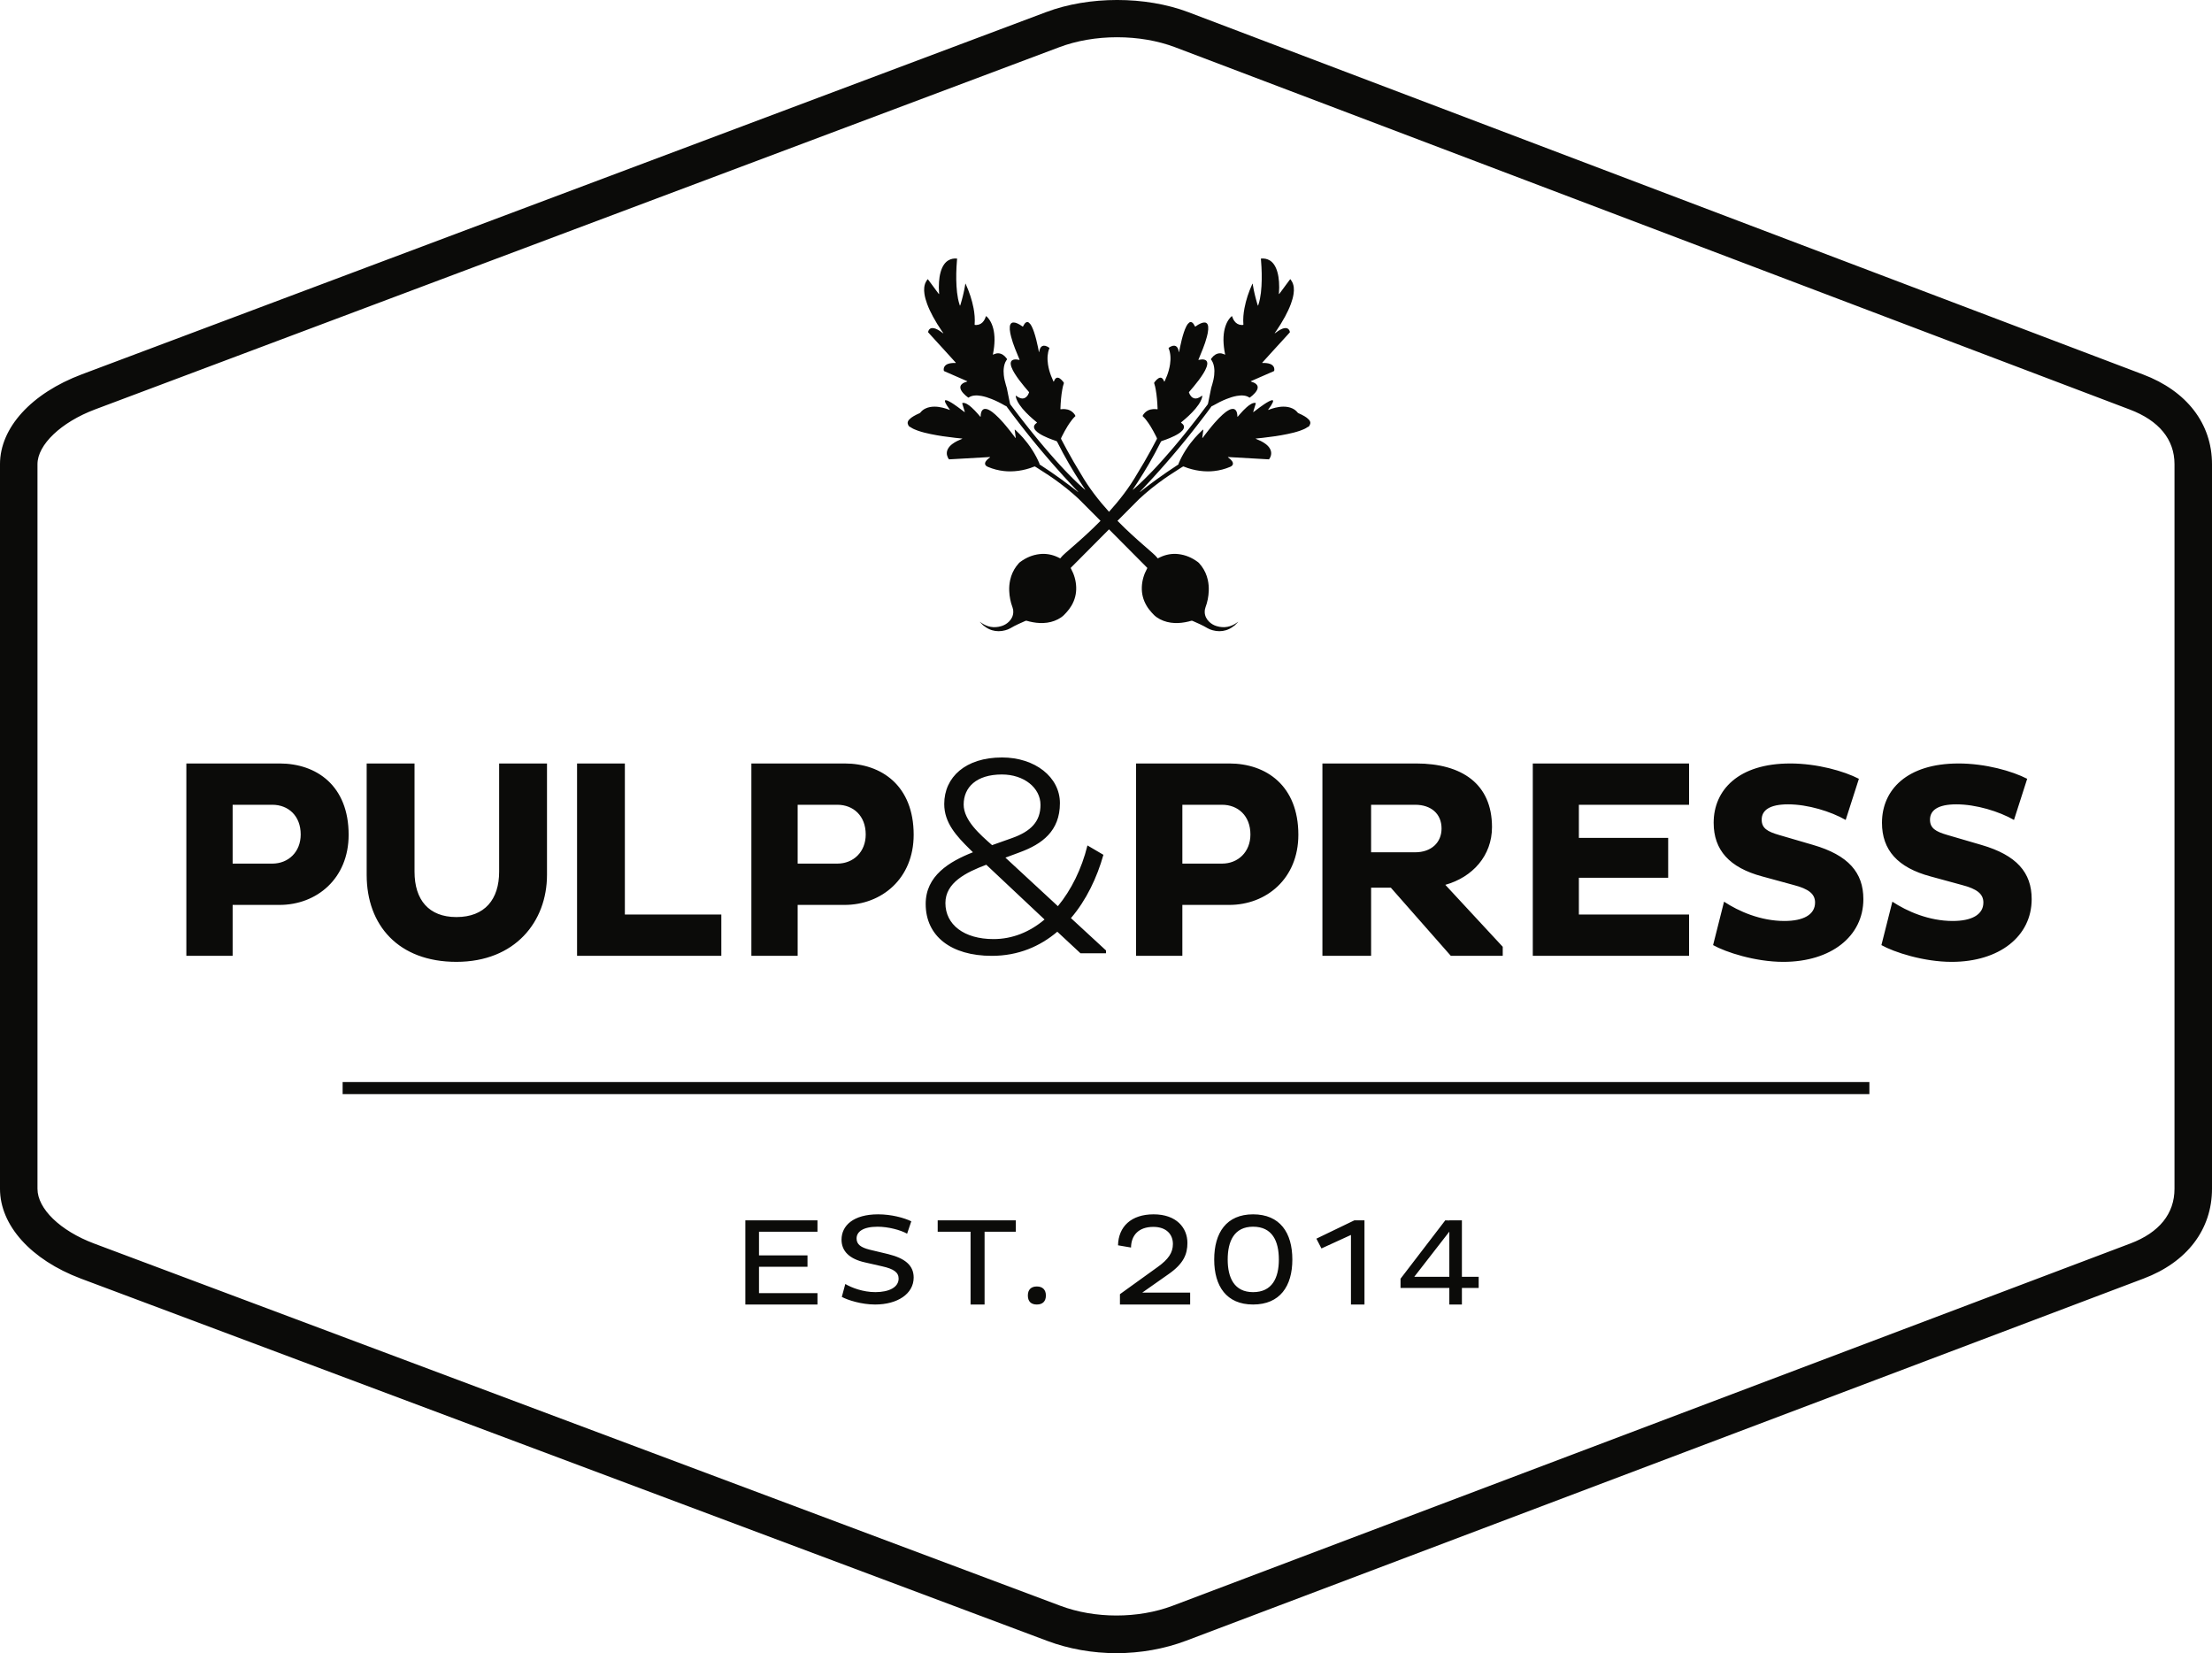
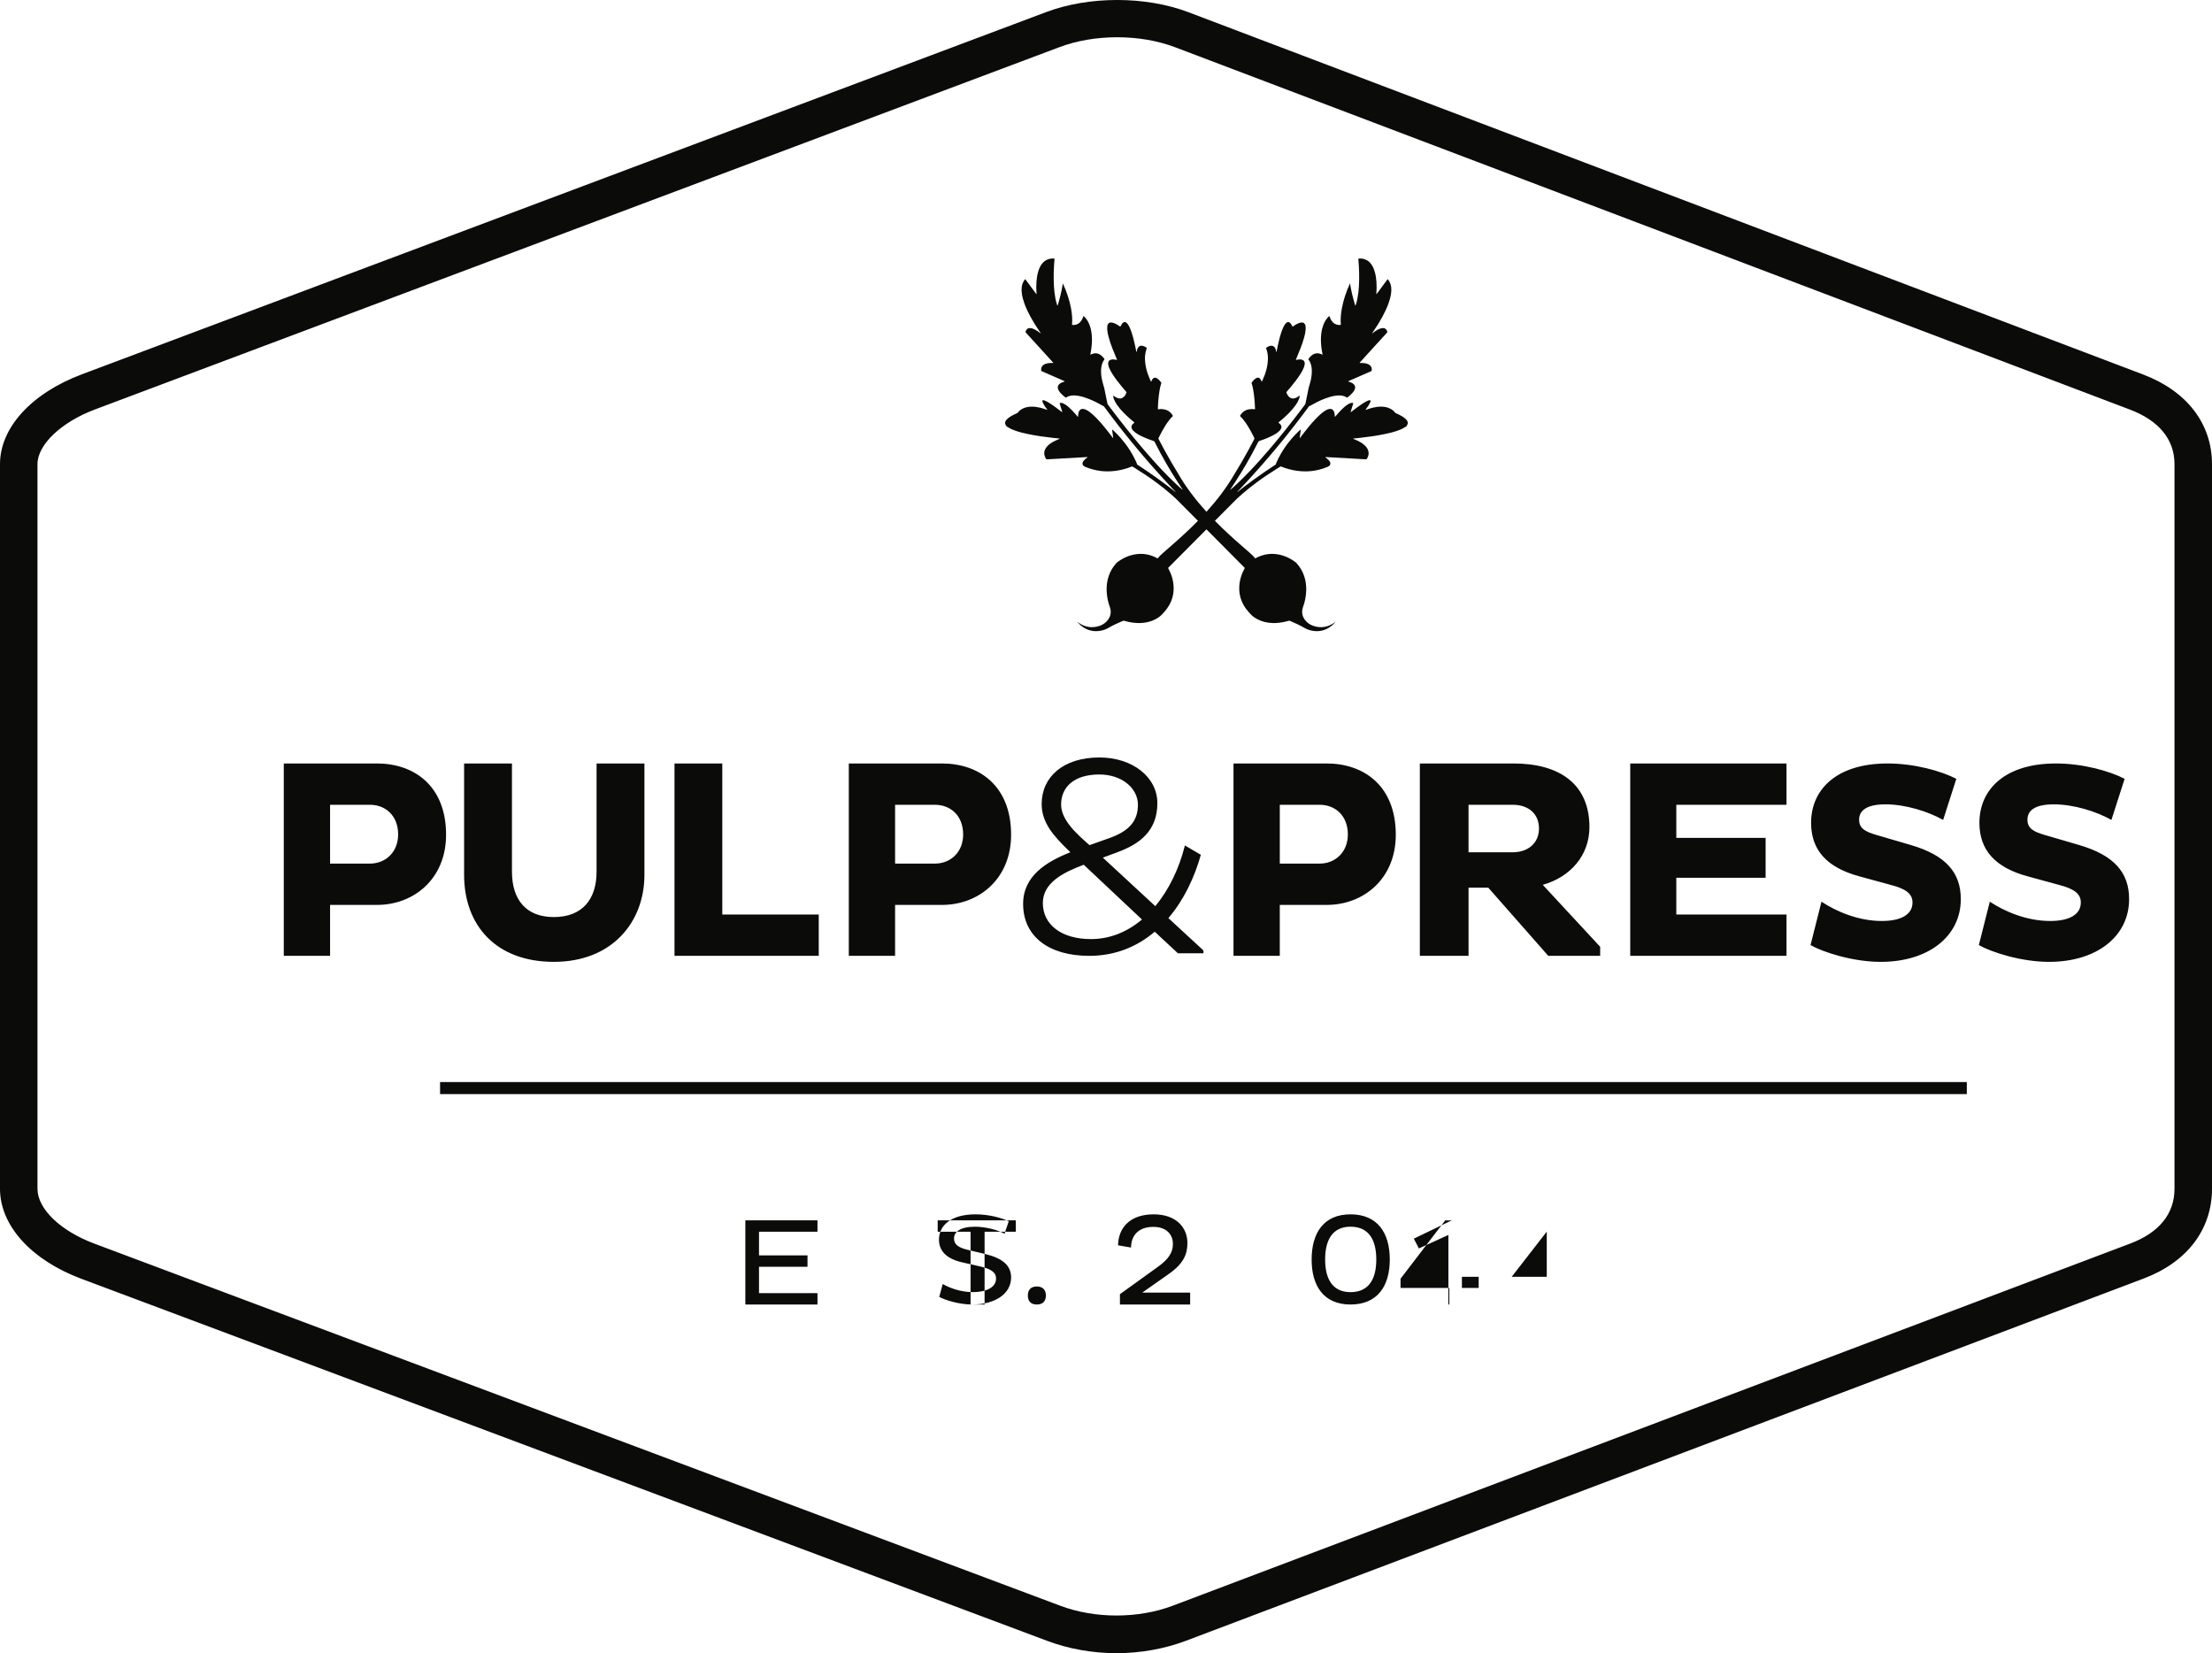
<svg xmlns="http://www.w3.org/2000/svg" height="275" viewBox="0 0 368 275" width="368">
-   <path d="m197.669 2.013 158.834 60.267c7.304 2.752 11.497 8.197 11.497 14.935v120.529c0 6.768-4.148 12.216-11.383 14.94l-159.335 60.259c-3.57 1.346-7.559 2.055-11.541 2.055-3.98 0-7.97-.709-11.536-2.052l-160.761-60.261c-8.295-3.126-13.445-8.85-13.445-14.942v-120.529c0-6.055 5.211-11.779 13.598-14.939l160.449-60.264c7.125-2.683 16.491-2.684 23.622.001zm-11.812 4.183c-3.42 0-6.744.57-9.612 1.651l-160.451 60.266c-5.627 2.119-9.558 5.863-9.558 9.103v120.529c0 3.326 3.779 6.985 9.404 9.105l160.761 60.261c5.749 2.164 12.937 2.163 18.68.001l159.334-60.261c4.808-1.812 7.347-4.96 7.347-9.106v-120.529c0-4.115-2.58-7.263-7.467-9.103l-158.83-60.267c-2.864-1.079-6.188-1.649-9.608-1.649zm-49.857 196.804v1.894h-9.727v3.932h8.068v1.894h-8.068v4.385h9.727v1.894h-12v-14zm33 0v1.894h-5.2v12.106h-2.331v-12.106h-5.469v-1.894zm3.49 11c.957 0 1.51.535 1.51 1.5 0 .986-.553 1.5-1.51 1.5-.958 0-1.49-.514-1.49-1.5 0-.964.532-1.5 1.49-1.5zm19.431-12c3.825 0 5.624 2.261 5.624 4.761 0 1.892-.66 3.457-3.12 5.174l-4.395 3.087h7.97v1.978h-11.681v-1.718l6.307-4.543c1.754-1.26 2.505-2.369 2.505-3.804 0-1.565-1.048-2.848-3.257-2.848-2.482 0-3.689 1.434-3.711 3.435l-2.163-.37c.068-3.087 2.163-5.152 5.92-5.152zm51.29 1v9.39h2.79v1.857h-2.79v2.753h-2.093v-2.753h-8.117v-1.537l7.44-9.71.677.021v-.021zm-16.21 0v14h-2.249v-11.571l-4.908 2.244-.843-1.626 6.313-3.047zm-18.533-1c4.466 0 6.533 3.043 6.533 7.522 0 4.436-2.067 7.478-6.533 7.478-4.422 0-6.467-3.043-6.467-7.478 0-4.479 2.045-7.522 6.467-7.522zm-62.374 0c2.2 0 4.332.579 5.513 1.159l-.694 2.06c-1.112-.622-3.151-1.16-4.911-1.16-2.456 0-3.498.859-3.498 1.954 0 1.008.741 1.502 2.178 1.867l3.058.73c2.78.687 4.263 1.845 4.263 3.905 0 2.704-2.688 4.485-6.417 4.485-2.271 0-4.54-.73-5.537-1.266l.579-2.146c1.066.622 2.942 1.351 5.004 1.351 2.293 0 3.868-.816 3.868-2.253 0-1.03-.811-1.61-2.734-2.039l-2.826-.644c-2.641-.579-3.938-1.888-3.938-3.798 0-2.296 1.923-4.206 6.093-4.206zm62.374 2.057c-3.134 0-4.222 2.4-4.222 5.464 0 3.021 1.088 5.421 4.222 5.421 3.2 0 4.289-2.4 4.289-5.421 0-3.065-1.089-5.464-4.289-5.464zm32.65.821-5.834 7.512h5.834zm69.883-24.878v2h-254v-2zm14.808-53c4.529 0 8.97 1.275 11.445 2.55l-2.197 6.844c-2.476-1.417-6.308-2.596-9.579-2.596-3.085 0-4.393.992-4.393 2.55 0 1.416.934 1.982 2.897 2.55l5.654 1.652c5.843 1.698 8.365 4.578 8.365 9.015 0 6.184-5.374 10.436-13.314 10.436-4.674 0-9.581-1.607-11.686-2.787l1.824-7.224c2.43 1.605 6.072 3.211 10.047 3.211 3.129 0 5.093-1.04 5.093-3.069 0-1.416-1.028-2.265-3.598-2.926l-5.187-1.416c-5.467-1.463-8.085-4.391-8.085-8.922 0-5.476 4.159-9.866 12.714-9.866zm-28.004 0c4.535 0 8.975 1.275 11.451 2.55l-2.198 6.844c-2.476-1.417-6.307-2.596-9.58-2.596-3.085 0-4.395.992-4.395 2.55 0 1.416.938 1.982 2.9 2.55l5.653 1.652c5.843 1.698 8.364 4.578 8.364 9.015 0 6.184-5.372 10.436-13.318 10.436-4.673 0-9.58-1.607-11.682-2.787l1.822-7.224c2.43 1.605 6.077 3.211 10.048 3.211 3.131 0 5.094-1.04 5.094-3.069 0-1.416-1.028-2.265-3.6-2.926l-5.187-1.416c-5.469-1.463-8.083-4.391-8.083-8.922 0-5.476 4.158-9.866 12.709-9.866zm-228.842 0v18.004c0 4.681 2.37 7.546 6.966 7.546 4.74 0 7.11-2.96 7.11-7.546v-18.004h7.962v18.529c0 7.783-5.308 14.471-15.072 14.471-9.62 0-14.928-6.065-14.928-14.471v-18.529zm135.533 0c6.187 0 11.505 3.718 11.505 11.859 0 7.293-5.318 11.67-11.505 11.67h-7.794v8.471h-7.701v-32zm-158.001 0c6.19 0 11.506 3.718 11.506 11.859 0 7.293-5.316 11.67-11.506 11.67h-7.793v8.471h-7.7v-32zm57.46 0v25.128h16.047v6.872h-24v-32zm36.541 0c6.188 0 11.506 3.718 11.506 11.859 0 7.293-5.318 11.67-11.506 11.67h-7.794v8.471h-7.7v-32zm95.084 0c7.62 0 12.636 3.388 12.636 10.586 0 4.754-3.23 8.331-7.765 9.602l9.551 10.305v1.507h-8.635l-9.983-11.343h-3.28v11.343h-8.101v-32zm-68.893-1c5.498 0 9.646 3.257 9.646 7.601 0 4.626-2.943 6.798-6.657 8.168l-2.41.895 8.728 8.074c2.22-2.689 3.955-6.185 4.92-10.103l2.654 1.559c-1.061 3.777-2.845 7.553-5.402 10.528l5.835 5.382v.471h-4.245l-3.858-3.588c-2.894 2.456-6.512 4.014-10.9 4.014-6.753 0-10.997-3.259-10.997-8.641 0-4.673 3.907-7.033 7.862-8.59l-.474-.464c-2.276-2.24-4.302-4.428-4.302-7.562 0-4.486 3.569-7.743 9.599-7.743zm114.315 1v6.87h-18.333v5.508h14.857v6.633h-14.857v6.117h18.333v6.872h-26v-32zm-116.919 16.846c-3.378 1.274-6.801 2.972-6.801 6.371 0 3.589 3.087 5.997 8.006 5.997 3.136 0 6.029-1.18 8.488-3.258zm39.222-9.976h-6.602v9.789h6.602c2.657 0 4.721-1.93 4.721-4.847 0-3.106-2.064-4.941-4.721-4.941zm-158.003 0h-6.6v9.789h6.6c2.661 0 4.724-1.93 4.724-4.847 0-3.106-2.063-4.941-4.724-4.941zm94 0h-6.6v9.789h6.6c2.661 0 4.723-1.93 4.723-4.847 0-3.106-2.063-4.941-4.723-4.941zm96.134 0h-7.333v7.905h7.333c2.653 0 4.388-1.599 4.388-3.954 0-2.445-1.735-3.951-4.388-3.951zm-68.749-5.038c-4.245 0-6.367 2.124-6.367 5.004 0 2.643 2.75 5.004 4.726 6.751l3.328-1.18c3.184-1.135 4.727-2.786 4.727-5.524 0-2.832-2.75-5.051-6.415-5.051zm43.114-85.82c.51-.047.992.039 1.436.304.283.171.515.401.706.673.269.384.443.815.57 1.265.153.534.228 1.08.268 1.632.046.621.039 1.244-.009 1.866-.005.054-.02.108-.002.164.05.001.065-.036.083-.061.137-.182.273-.364.407-.547.232-.312.462-.625.692-.938.193-.26.384-.52.577-.778.041-.053.085-.1.127-.152l.105.107c.009.023.015.049.03.068.266.354.399.757.448 1.192.041.365.02.728-.035 1.09-.085.569-.247 1.117-.444 1.654-.271.738-.61 1.443-.983 2.133-.439.814-.93 1.598-1.45 2.362-.086.129-.18.255-.27.386.054.021.08-.016.112-.038.158-.113.314-.232.479-.342.22-.149.453-.278.704-.373.172-.063.347-.109.532-.106.301.004.511.148.638.422.037.084.063.17.073.273-.113.127-.234.259-.347.389-.316.348-.633.693-.948 1.041-.382.417-.764.833-1.145 1.251-.312.343-.627.685-.937 1.03-.397.437-.792.875-1.19 1.312-.014.018-.028.041-.039.057.021.042.054.035.083.034.2-.011.4-.002.602.018.226.022.447.064.659.149.141.057.275.13.384.235.249.237.335.532.271.872-.007.037-.026.064-.062.081-.031.015-.064.029-.095.043-1.211.529-2.423 1.059-3.635 1.588-.039.017-.079.04-.119.06.022.05.059.047.092.058.138.053.285.097.421.156.174.074.33.176.458.315.176.193.224.415.168.663-.025.113-.072.22-.129.323-.086.156-.192.298-.308.43-.242.28-.523.517-.821.738-.018.014-.042.023-.071.037-.023-.014-.051-.027-.076-.044-.263-.172-.551-.263-.86-.301-.404-.048-.803-.016-1.2.056-.584.106-1.15.289-1.702.51-.776.308-1.521.683-2.244 1.104-.038.022-.081.052-.123.053-.07.001-.105.045-.145.094-.268.365-.536.732-.808 1.095-.249.331-.501.66-.753.988-.268.353-.538.706-.813 1.058-.241.31-.485.62-.73.928-.204.257-.406.516-.61.771-.214.268-.433.533-.649.799-.17.207-.338.415-.508.622-.168.201-.333.405-.501.606-.207.244-.408.488-.614.732-.212.251-.426.499-.638.749-.232.273-.467.542-.701.815-.117.138-.236.274-.357.413-.283.319-.567.64-.853.961-.343.383-.686.768-1.032 1.149-.277.305-.558.607-.838.912-.271.292-.541.586-.814.877-.222.236-.444.468-.668.701-.004.005-.008.01-.014.016l-.05.055c.078-.042.125-.071.173-.105.398-.312.797-.631 1.201-.937.502-.38 1.009-.754 1.519-1.122.539-.389 1.083-.776 1.631-1.15.597-.411 1.204-.808 1.805-1.208.046-.032.092-.062.148-.098-.012-.066.011-.131.039-.195.309-.728.679-1.422 1.099-2.091.27-.433.561-.851.871-1.255.231-.3.472-.592.721-.878.365-.418.758-.808 1.159-1.193.071-.066.145-.123.225-.188.028.05.01.097.006.138-.048.366-.099.734-.146 1.1-.008.054-.013.108-.018.17.054.004.069-.032.089-.056.1-.133.199-.268.3-.4.187-.244.376-.488.567-.729.22-.278.437-.555.664-.824.294-.349.587-.694.904-1.021.095-.099.184-.201.28-.296.196-.19.389-.384.59-.566.32-.286.652-.554 1.036-.755.121-.066.252-.123.391-.156.073-.017.147-.028.223-.032.261-.017.452.105.59.322.064.104.104.218.135.336.045.174.062.349.069.526 0 .041.002.081.004.119.033.02.051.001.066-.019.133-.154.263-.307.395-.459.329-.384.685-.743 1.058-1.083.235-.215.486-.409.765-.563.147-.081.297-.15.464-.175.103-.017.208-.024.313.042-.003.031-.005.066-.016.097-.129.42-.257.84-.389 1.262-.01.037-.017.074-.028.134.038-.018.062-.024.079-.037.351-.263.696-.531 1.052-.789.468-.339.941-.675 1.452-.949.116-.064.244-.12.37-.17.069-.027.145-.04.22-.045.09-.005.152.061.138.156-.009.074-.025.153-.06.219-.076.159-.152.318-.247.467-.138.212-.289.415-.432.622-.03.046-.063.091-.095.137.041.032.072.006.103-.006.358-.135.721-.252 1.094-.343.429-.103.866-.172 1.31-.177.533-.006 1.051.073 1.541.301.332.156.619.373.849.663.049.063.103.104.175.135.336.147.667.305.984.494.261.154.506.329.715.554.071.077.138.159.186.255.102.205.106.409-.009.61-.024.043-.057.084-.039.139l-.214.214c-.044-.012-.08.007-.113.03-.388.281-.827.457-1.273.611-.685.237-1.38.407-2.085.552-1.364.283-2.744.479-4.127.631-.345.038-.691.071-1.035.106-.039.004-.081.012-.119.017.012.059.057.058.093.07.258.102.51.213.758.337.284.142.557.304.811.497.276.213.522.455.699.764.274.487.284.981.041 1.483-.033.073-.076.141-.122.209-.019.034-.05.062-.079.097-2.273-.128-4.543-.259-6.809-.387-.026.042 0 .057.018.071.084.066.167.13.248.195.162.124.304.267.418.435.054.076.093.157.116.246.061.21-.01.38-.162.517-.085.074-.184.126-.284.17-.854.362-1.742.595-2.66.696-.349.038-.702.06-1.052.058-.909-.004-1.805-.126-2.684-.361-.432-.113-.857-.254-1.272-.422-.018-.007-.038-.013-.057-.022-.052-.024-.095-.018-.141.013-.123.073-.245.143-.362.219-.626.402-1.254.802-1.876 1.214-.611.405-1.213.829-1.802 1.273-.394.297-.789.593-1.172.903-.372.294-.735.6-1.091.91-.307.263-.607.534-.901.809-.009.008-.029.028-.059.058l-.206.205c-.091.091-.203.203-.334.334l-.286.287c-.674.676-1.672 1.679-2.788 2.802 3.205 3.271 6.145 5.473 6.597 6.123.031.046.059.094.113.125.039-.018.074-.035.106-.053.115-.056.226-.114.34-.167.949-.436 1.943-.611 2.981-.492 1.175.134 2.228.584 3.182 1.282.095.067.187.14.263.226.143.162.283.328.415.503.503.684.845 1.445 1.03 2.277.135.606.185 1.22.159 1.84-.037.945-.217 1.861-.548 2.743-.096.256-.134.518-.125.789.025.635.293 1.161.741 1.596.352.342.772.584 1.239.724 1.237.371 2.373.153 3.415-.602.057-.041.108-.092.18-.107l-.619.624c-.025.012-.056.021-.079.04-.069.049-.132.104-.203.156-.349.255-.728.448-1.141.572-.732.221-1.469.207-2.201.007-.287-.078-.568-.174-.825-.325-.44-.259-.889-.493-1.351-.707-.389-.18-.78-.347-1.172-.525-.081-.038-.16-.041-.245-.014-.138.046-.279.079-.421.115-.761.183-1.532.283-2.318.25-.858-.036-1.677-.228-2.448-.631-.348-.184-.674-.402-.96-.674-.147-.144-.285-.298-.426-.451-.324-.355-.614-.735-.855-1.151-.552-.948-.813-1.968-.774-3.065.039-1.083.338-2.094.851-3.042.025-.045.046-.089.07-.139-.052-.056-.095-.11-.147-.159-.021-.021-.113-.113-.264-.265l-.209-.21c-1.008-1.013-3.448-3.47-5.76-5.795-2.311 2.326-4.751 4.783-5.76 5.795l-.209.21c-.03.03-.058.058-.084.084l-.181.181c-.05.048-.095.102-.148.159.027.05.047.094.073.139.514.947.811 1.959.848 3.042.041 1.097-.222 2.117-.773 3.065-.242.416-.531.797-.856 1.151-.14.154-.277.308-.428.451-.285.272-.612.49-.96.674-.768.403-1.589.595-2.448.631-.786.033-1.556-.067-2.317-.25-.142-.035-.284-.069-.423-.115-.086-.027-.162-.024-.245.014-.39.177-.784.345-1.171.525-.461.214-.912.448-1.35.707-.257.151-.538.247-.827.325-.734.2-1.469.214-2.203-.007-.41-.125-.79-.317-1.139-.572-.069-.052-.135-.107-.204-.156-.022-.019-.053-.027-.077-.04-.207-.208-.414-.416-.619-.624.071.014.122.066.18.107 1.04.755 2.177.973 3.413.602.471-.14.887-.383 1.243-.724.447-.435.715-.96.738-1.596.012-.27-.026-.533-.124-.789-.332-.883-.511-1.799-.55-2.743-.024-.62.027-1.234.162-1.84.186-.833.528-1.593 1.03-2.277.131-.175.269-.342.413-.503.076-.086.169-.159.262-.226.954-.697 2.008-1.148 3.183-1.282 1.04-.118 2.033.056 2.982.492.116.053.226.111.34.167.036.017.071.035.108.053.054-.03.081-.079.114-.125.45-.65 3.391-2.852 6.596-6.122-1.202-1.209-2.267-2.279-2.938-2.952l-.624-.624c-.061-.061-.1-.099-.113-.111-.296-.275-.594-.546-.899-.809-.359-.31-.72-.616-1.09-.91-.386-.31-.781-.606-1.173-.903-.588-.444-1.189-.867-1.801-1.273-.621-.412-1.253-.812-1.878-1.214-.118-.077-.24-.147-.36-.219-.046-.031-.09-.037-.141-.013-.018.009-.038.015-.057.022-.415.168-.839.308-1.271.422-.881.235-1.776.357-2.684.361-.352.001-.703-.02-1.052-.058-.92-.101-1.808-.334-2.66-.696-.102-.044-.201-.096-.285-.17-.153-.137-.225-.308-.164-.517.026-.089.066-.17.117-.246.116-.168.258-.311.418-.435.081-.065.169-.129.249-.195.018-.014.044-.03.018-.071-2.265.128-4.537.259-6.808.387-.031-.035-.063-.063-.082-.097-.044-.068-.086-.136-.122-.209-.241-.502-.234-.996.042-1.483.176-.309.42-.552.7-.764.253-.193.525-.355.809-.497.247-.125.501-.235.758-.337.035-.012.082-.011.093-.07-.041-.005-.079-.013-.118-.017-.344-.035-.691-.068-1.036-.106-1.383-.152-2.761-.348-4.127-.631-.703-.145-1.401-.314-2.083-.552-.447-.154-.884-.33-1.275-.611-.031-.023-.066-.042-.109-.03-.073-.07-.145-.142-.214-.214.015-.056-.016-.096-.042-.139-.113-.201-.111-.405-.007-.61.047-.097.113-.178.186-.255.207-.225.452-.4.714-.554.316-.189.645-.347.983-.494.072-.03.127-.071.175-.135.229-.29.515-.507.85-.663.488-.228 1.008-.306 1.54-.301.445.005.88.074 1.313.177.373.091.736.208 1.094.343.03.012.06.038.098.006-.03-.046-.061-.091-.093-.137-.144-.206-.295-.41-.43-.622-.096-.149-.173-.308-.251-.467-.031-.066-.049-.145-.058-.219-.012-.094.048-.161.14-.156.074.005.151.017.221.045.127.05.25.105.371.17.51.275.983.61 1.449.949.357.258.702.526 1.052.789.02.013.042.019.081.037-.01-.06-.019-.097-.03-.134-.128-.422-.258-.841-.388-1.262-.009-.031-.013-.066-.017-.097.106-.065.21-.059.316-.042.166.025.317.094.464.175.279.154.53.348.765.563.373.34.727.699 1.056 1.083.13.153.264.306.394.459.015.019.035.038.07.019 0-.038.002-.078.005-.119.004-.177.023-.352.066-.526.031-.118.074-.232.137-.336.137-.217.328-.339.59-.322.074.004.151.015.222.032.139.033.269.091.394.156.381.201.715.469 1.032.755.205.182.396.376.591.566.097.095.185.198.28.296.316.327.61.671.902 1.021.226.269.445.546.667.824.191.241.378.485.565.729.1.132.198.267.3.4.018.024.036.06.087.056-.005-.062-.008-.117-.015-.17-.049-.366-.098-.733-.145-1.1-.007-.041-.025-.087.005-.138.077.065.152.123.221.188.402.384.797.774 1.161 1.193.249.286.49.578.72.878.312.405.603.823.872 1.255.42.669.79 1.363 1.103 2.091.026.063.047.128.037.195.054.036.101.066.146.098.603.401 1.209.797 1.806 1.208.549.374 1.09.761 1.629 1.15.51.368 1.02.742 1.519 1.122.406.306.804.625 1.204.937.045.035.093.063.172.105-.037-.041-.05-.056-.065-.072-.222-.233-.445-.466-.668-.701-.272-.291-.541-.585-.811-.877-.28-.305-.563-.607-.841-.912-.344-.382-.686-.767-1.028-1.149-.286-.321-.57-.642-.854-.961-.121-.139-.239-.275-.357-.413-.235-.272-.468-.542-.701-.815-.215-.25-.428-.498-.638-.749-.207-.244-.408-.487-.613-.732-.169-.201-.336-.405-.503-.606-.169-.207-.336-.415-.509-.622-.214-.267-.432-.531-.647-.799-.207-.255-.407-.513-.613-.771-.243-.308-.489-.618-.731-.928-.271-.352-.541-.704-.812-1.058-.25-.329-.502-.657-.751-.988-.271-.363-.54-.73-.811-1.095-.037-.05-.071-.094-.143-.094-.042-.001-.085-.031-.122-.053-.722-.421-1.465-.797-2.244-1.104-.553-.221-1.116-.404-1.701-.51-.397-.073-.798-.105-1.199-.056-.311.038-.6.13-.864.301-.022.017-.048.03-.074.044-.028-.014-.052-.022-.071-.037-.296-.221-.577-.458-.821-.738-.114-.133-.223-.275-.307-.43-.055-.103-.102-.21-.129-.323-.057-.249-.008-.471.17-.663.128-.139.283-.241.455-.315.137-.059.283-.104.425-.156.028-.011.07-.008.089-.058-.04-.02-.078-.043-.117-.06-1.213-.529-2.424-1.06-3.635-1.588-.033-.014-.065-.028-.097-.043-.033-.017-.054-.044-.062-.081-.066-.34.021-.634.271-.872.108-.105.242-.178.383-.235.213-.086.433-.128.66-.149.201-.02.401-.029.602-.018.029.001.063.007.083-.034-.015-.016-.026-.039-.043-.057-.396-.437-.79-.875-1.189-1.312-.31-.345-.624-.687-.936-1.03-.381-.418-.763-.834-1.144-1.251-.317-.348-.632-.693-.948-1.041-.116-.131-.234-.262-.349-.389.01-.103.034-.19.073-.273.127-.274.336-.417.641-.422.185-.003.36.043.529.106.252.095.485.224.706.373.163.11.319.229.48.342.03.022.056.059.111.038-.092-.131-.183-.257-.271-.386-.522-.763-1.01-1.548-1.452-2.362-.372-.69-.711-1.395-.983-2.133-.196-.537-.359-1.085-.444-1.654-.053-.361-.074-.725-.032-1.09.047-.435.181-.838.447-1.192.014-.019.022-.045.03-.068l.106-.107c.044.052.087.099.125.152.193.259.385.518.579.778.231.313.461.626.69.938l.408.547c.019.025.033.063.084.061.017-.055.002-.11-.002-.164-.047-.622-.054-1.245-.009-1.866.038-.552.115-1.098.267-1.632.128-.45.301-.881.571-1.265.191-.272.422-.502.707-.673.443-.265.926-.351 1.434-.304.009.001.015.011.022.017.002.008.006.019.006.03-.007.086-.015.17-.023.257-.121 1.43-.161 2.861-.075 4.295.041.699.117 1.393.251 2.08.075.363.164.72.285 1.07.012.03.009.074.062.084.069-.166.113-.343.163-.515.051-.17.097-.341.143-.512.047-.177.094-.352.138-.529.042-.171.085-.345.122-.515.042-.179.079-.357.117-.536.034-.173.065-.347.099-.522.034-.177.052-.356.092-.534.014.004.022.004.024.006.018.035.04.07.055.105.578 1.273 1.017 2.588 1.283 3.962.169.895.25 1.796.181 2.706-.004.024.002.048.004.074.109.032.213.032.32.025.518-.03.913-.276 1.207-.701.143-.209.244-.441.321-.683.01-.031.027-.06.044-.095.115.067.199.155.276.245.286.313.498.671.664 1.06.223.52.35 1.067.416 1.627.089.728.068 1.455-.014 2.183-.043.382-.103.761-.177 1.14-.012.053-.035.105-.011.17.067-.032.129-.063.193-.091.503-.218.987-.193 1.455.101.215.135.392.314.547.516.058.075.13.139.154.234-.058.089-.119.169-.17.256-.196.324-.3.682-.36 1.055-.068.44-.065.878-.017 1.319.058.546.182 1.078.338 1.601.056.188.124.376.167.569.106.495.202.992.301 1.488.071.347.143.695.215 1.04.014.084.045.155.097.221.241.319.48.636.722.953.212.282.426.564.64.844l.266.342.264.34c.177.228.354.454.533.68.195.25.392.5.589.749.204.257.41.512.618.767.228.283.455.565.687.847.169.208.34.412.513.618.272.329.546.659.825.986.217.258.438.514.659.769.375.428.75.858 1.129 1.285.29.328.586.653.883.975.225.247.452.489.681.731.198.208.397.416.6.619.522.522 1.028 1.055 1.571 1.552.268.246.532.494.801.737.119.109.244.21.37.312.018.017.044.025.091.05-.026-.043-.034-.06-.047-.076-.251-.379-.502-.758-.749-1.138-.669-1.023-1.309-2.065-1.923-3.122-.69-1.189-1.343-2.397-1.957-3.628-.04-.077-.087-.131-.172-.152l-.058-.018c-.439-.148-.871-.308-1.299-.486-.501-.21-.995-.44-1.449-.737-.239-.154-.461-.329-.646-.544-.099-.115-.18-.245-.215-.396-.039-.158-.023-.31.062-.454.071-.125.169-.224.287-.307.026-.016.051-.033.074-.052.02-.018.057-.024.055-.067-.036-.038-.073-.079-.113-.113-.201-.17-.402-.335-.601-.508-.185-.162-.372-.325-.551-.496-.194-.183-.382-.373-.571-.564-.402-.406-.768-.843-1.089-1.314-.187-.273-.351-.557-.471-.866-.057-.145-.105-.294-.126-.449-.008-.055-.02-.112 0-.166.057 0 .082.039.12.067.202.151.415.282.661.355.405.12.754.02 1.041-.289.173-.188.291-.412.373-.654.006-.018.004-.038.007-.059-.014-.019-.023-.036-.038-.051-.247-.292-.497-.584-.744-.877-.29-.342-.567-.696-.837-1.056-.274-.368-.538-.743-.78-1.135-.203-.333-.392-.673-.527-1.041-.063-.177-.112-.357-.126-.545-.006-.092 0-.182.024-.271.041-.167.138-.288.289-.368.116-.059.236-.086.361-.097.208-.017.413.005.615.045.06.011.117.023.179.035.009-.075-.03-.125-.053-.18-.236-.576-.476-1.149-.704-1.727-.251-.636-.469-1.282-.643-1.944-.105-.397-.194-.797-.223-1.209-.01-.161-.003-.324.004-.485.008-.127.041-.25.098-.366.106-.209.271-.321.504-.321.091 0 .184.005.271.026.12.031.242.07.357.118.293.122.562.291.819.477.039.03.073.073.135.064.02-.034.034-.07.055-.107.066-.112.126-.228.201-.337.078-.113.169-.216.296-.276.113-.053.23-.071.341.009.017.01.038.01.056.016l.3.3c.009.024.01.051.025.067.082.09.137.201.192.309.157.306.279.628.388.954.267.802.468 1.624.638 2.453.055.262.104.526.155.789.005.024-.004.066.047.066l.03-.164c.032-.17.078-.335.157-.49.174-.339.456-.474.827-.392.009.003.019.006.029.007.232.062.442.167.632.313.016.011.027.027.033.037.002.015.005.02.005.025l-.027.071c-.157.393-.242.804-.276 1.224-.036.473-.008.942.062 1.409.1.649.269 1.278.505 1.888.114.298.246.589.372.88.017.038.027.087.083.108.015-.029.03-.055.04-.08.03-.07.061-.141.095-.207.052-.1.113-.191.202-.263.117-.1.255-.136.408-.1.098.024.189.066.272.124.193.131.353.298.499.48.063.083.141.158.175.263-.009.029-.017.059-.024.088-.108.311-.182.632-.24.957-.197 1.068-.276 2.148-.318 3.233-.001.029.006.058.009.095.047-.002.086-.002.125-.006.206-.025.412-.032.617-.017.621.047 1.144.296 1.539.79.086.109.169.222.21.364-.05.051-.095.1-.144.143-.166.156-.31.33-.45.509-.263.333-.501.684-.726 1.045-.325.524-.616 1.067-.893 1.616-.055.109-.102.221-.159.328-.041.076-.041.143.006.213.009.012.017.026.023.038.314.59.624 1.181.943 1.765.73 1.341 1.497 2.657 2.297 3.957 1.338 2.329 3.005 4.456 4.687 6.314 1.682-1.857 3.348-3.984 4.685-6.314.801-1.3 1.569-2.616 2.299-3.957.32-.584.628-1.176.941-1.765.009-.012.015-.026.024-.038.046-.07.046-.137.005-.213-.055-.107-.104-.219-.157-.328-.279-.549-.569-1.092-.893-1.616-.226-.361-.464-.712-.726-1.045-.14-.179-.284-.353-.453-.509-.047-.043-.095-.092-.142-.143.04-.142.124-.255.212-.364.394-.495.915-.743 1.535-.79.206-.015.412-.007.616.017.041.004.078.004.127.006.002-.037.009-.066.009-.095-.044-1.085-.124-2.166-.32-3.233-.057-.325-.13-.646-.237-.957l-.024-.088c.031-.105.111-.18.173-.263.146-.182.306-.35.501-.48.084-.058.174-.1.271-.124.153-.037.288 0 .409.1.086.073.151.163.202.263.033.066.062.137.095.207.01.025.024.051.037.08.059-.02.068-.069.086-.108.126-.291.257-.582.372-.88.236-.609.406-1.239.505-1.888.068-.467.098-.936.061-1.409-.034-.421-.12-.831-.276-1.224l-.026-.071c-.002-.004.002-.009.002-.025.009-.01.019-.026.036-.037.19-.146.401-.251.631-.313.009-.002.02-.004.027-.007.372-.082.654.053.829.392.079.154.125.319.157.49l.03.164c.051-.001.041-.043.046-.066l.154-.789c.173-.828.372-1.65.639-2.453.111-.326.233-.648.388-.954.055-.107.108-.219.193-.309.016-.015.018-.043.024-.067.101-.1.203-.2.301-.3.018-.006.04-.006.055-.016.112-.08.229-.062.343-.009.125.06.218.162.295.276.073.108.135.224.202.337.02.037.034.073.052.107.062.009.097-.034.137-.064.258-.187.524-.355.819-.477.113-.048.235-.087.357-.118.085-.021.177-.026.268-.026.233.001.4.112.505.321.055.115.089.239.097.366.009.161.015.324.004.485-.026.412-.116.812-.221 1.209-.173.662-.394 1.308-.645 1.944-.226.578-.466 1.151-.702 1.727-.023.055-.065.105-.055.18.062-.012.122-.024.18-.035.204-.04.408-.061.615-.045.126.011.249.038.362.097.152.08.25.201.29.368.025.089.031.179.025.271-.015.188-.063.368-.129.545-.133.368-.321.708-.525 1.041-.239.391-.507.767-.779 1.135-.272.36-.549.714-.837 1.056-.25.293-.499.585-.745.877-.013.015-.024.033-.038.051.003.02 0 .041.007.059.081.242.202.466.37.654.291.309.64.409 1.044.289.245-.073.461-.203.661-.355.037-.028.065-.067.121-.067.019.054.007.111.002.166-.023.155-.071.304-.127.449-.122.309-.285.593-.471.866-.324.471-.69.908-1.09 1.314-.189.19-.375.381-.57.564-.18.17-.367.334-.551.496-.199.173-.4.339-.6.508-.042.035-.079.076-.116.113 0 .043.035.049.057.067.022.019.05.036.074.052.117.082.215.182.287.307.084.144.1.296.063.454-.038.151-.117.28-.216.396-.186.215-.407.39-.645.544-.458.298-.95.527-1.45.737-.428.179-.859.338-1.299.486-.02.006-.041.014-.059.018-.086.02-.132.074-.17.152-.617 1.231-1.27 2.439-1.96 3.628-.614 1.057-1.255 2.099-1.923 3.122-.247.38-.5.758-.75 1.138-.011.016-.02.033-.044.076.047-.025.07-.033.091-.05.124-.103.249-.203.37-.312.268-.243.533-.492.802-.737.541-.497 1.049-1.03 1.567-1.552.204-.203.404-.411.602-.619.231-.242.458-.484.683-.731.295-.322.594-.647.883-.975.377-.427.752-.857 1.126-1.285.223-.255.445-.511.664-.769.275-.327.551-.657.823-.986.173-.206.344-.409.515-.618.231-.282.459-.564.686-.847.204-.255.41-.51.617-.767.197-.249.392-.498.587-.749.18-.226.358-.452.536-.68.175-.226.351-.454.527-.682.216-.28.427-.562.64-.844.242-.317.482-.634.723-.953.052-.066.079-.136.098-.221.069-.345.139-.694.212-1.04.1-.496.197-.993.3-1.488.042-.193.113-.38.169-.569.156-.523.279-1.055.337-1.601.047-.441.052-.88-.017-1.319-.058-.373-.165-.731-.359-1.055-.051-.087-.113-.167-.171-.256.012-.047.036-.087.065-.125l.09-.11c.153-.202.332-.381.545-.516.469-.294.953-.319 1.458-.101.062.027.125.059.19.091.014-.033.014-.062.01-.09l-.018-.08c-.077-.379-.137-.758-.178-1.14-.082-.728-.102-1.455-.014-2.183.066-.56.195-1.107.416-1.627.165-.388.38-.746.662-1.06.08-.09.162-.178.277-.245.016.035.035.064.046.095.077.242.175.474.32.683.293.425.691.671 1.207.701.106.007.211.007.322-.025.002-.026.006-.051.004-.074-.071-.91.01-1.811.182-2.706.261-1.373.701-2.688 1.279-3.962.017-.035.037-.071.057-.105.001-.002.009-.002.023-.006.038.177.06.356.092.534.033.175.066.349.098.522.04.179.077.357.117.536.039.17.081.344.123.515.046.177.09.352.138.529.044.171.092.342.144.512.049.172.091.349.163.515.053-.011.05-.054.06-.084.121-.35.212-.707.284-1.07.137-.687.212-1.381.252-2.08.084-1.435.044-2.865-.076-4.295-.008-.086-.016-.171-.023-.257-.002-.011.002-.022.006-.03.008-.007.014-.017.022-.017z" fill="#0b0b09" fill-rule="evenodd" />
+   <path d="m197.669 2.013 158.834 60.267c7.304 2.752 11.497 8.197 11.497 14.935v120.529c0 6.768-4.148 12.216-11.383 14.94l-159.335 60.259c-3.57 1.346-7.559 2.055-11.541 2.055-3.98 0-7.97-.709-11.536-2.052l-160.761-60.261c-8.295-3.126-13.445-8.85-13.445-14.942v-120.529c0-6.055 5.211-11.779 13.598-14.939l160.449-60.264c7.125-2.683 16.491-2.684 23.622.001zm-11.812 4.183c-3.42 0-6.744.57-9.612 1.651l-160.451 60.266c-5.627 2.119-9.558 5.863-9.558 9.103v120.529c0 3.326 3.779 6.985 9.404 9.105l160.761 60.261c5.749 2.164 12.937 2.163 18.68.001l159.334-60.261c4.808-1.812 7.347-4.96 7.347-9.106v-120.529c0-4.115-2.58-7.263-7.467-9.103l-158.83-60.267c-2.864-1.079-6.188-1.649-9.608-1.649zm-49.857 196.804v1.894h-9.727v3.932h8.068v1.894h-8.068v4.385h9.727v1.894h-12v-14zm33 0v1.894h-5.2v12.106h-2.331v-12.106h-5.469v-1.894zm3.49 11c.957 0 1.51.535 1.51 1.5 0 .986-.553 1.5-1.51 1.5-.958 0-1.49-.514-1.49-1.5 0-.964.532-1.5 1.49-1.5zm19.431-12c3.825 0 5.624 2.261 5.624 4.761 0 1.892-.66 3.457-3.12 5.174l-4.395 3.087h7.97v1.978h-11.681v-1.718l6.307-4.543c1.754-1.26 2.505-2.369 2.505-3.804 0-1.565-1.048-2.848-3.257-2.848-2.482 0-3.689 1.434-3.711 3.435l-2.163-.37c.068-3.087 2.163-5.152 5.92-5.152zm51.29 1v9.39h2.79v1.857h-2.79v2.753h-2.093v-2.753h-8.117v-1.537l7.44-9.71.677.021v-.021zv14h-2.249v-11.571l-4.908 2.244-.843-1.626 6.313-3.047zm-18.533-1c4.466 0 6.533 3.043 6.533 7.522 0 4.436-2.067 7.478-6.533 7.478-4.422 0-6.467-3.043-6.467-7.478 0-4.479 2.045-7.522 6.467-7.522zm-62.374 0c2.2 0 4.332.579 5.513 1.159l-.694 2.06c-1.112-.622-3.151-1.16-4.911-1.16-2.456 0-3.498.859-3.498 1.954 0 1.008.741 1.502 2.178 1.867l3.058.73c2.78.687 4.263 1.845 4.263 3.905 0 2.704-2.688 4.485-6.417 4.485-2.271 0-4.54-.73-5.537-1.266l.579-2.146c1.066.622 2.942 1.351 5.004 1.351 2.293 0 3.868-.816 3.868-2.253 0-1.03-.811-1.61-2.734-2.039l-2.826-.644c-2.641-.579-3.938-1.888-3.938-3.798 0-2.296 1.923-4.206 6.093-4.206zm62.374 2.057c-3.134 0-4.222 2.4-4.222 5.464 0 3.021 1.088 5.421 4.222 5.421 3.2 0 4.289-2.4 4.289-5.421 0-3.065-1.089-5.464-4.289-5.464zm32.65.821-5.834 7.512h5.834zm69.883-24.878v2h-254v-2zm14.808-53c4.529 0 8.97 1.275 11.445 2.55l-2.197 6.844c-2.476-1.417-6.308-2.596-9.579-2.596-3.085 0-4.393.992-4.393 2.55 0 1.416.934 1.982 2.897 2.55l5.654 1.652c5.843 1.698 8.365 4.578 8.365 9.015 0 6.184-5.374 10.436-13.314 10.436-4.674 0-9.581-1.607-11.686-2.787l1.824-7.224c2.43 1.605 6.072 3.211 10.047 3.211 3.129 0 5.093-1.04 5.093-3.069 0-1.416-1.028-2.265-3.598-2.926l-5.187-1.416c-5.467-1.463-8.085-4.391-8.085-8.922 0-5.476 4.159-9.866 12.714-9.866zm-28.004 0c4.535 0 8.975 1.275 11.451 2.55l-2.198 6.844c-2.476-1.417-6.307-2.596-9.58-2.596-3.085 0-4.395.992-4.395 2.55 0 1.416.938 1.982 2.9 2.55l5.653 1.652c5.843 1.698 8.364 4.578 8.364 9.015 0 6.184-5.372 10.436-13.318 10.436-4.673 0-9.58-1.607-11.682-2.787l1.822-7.224c2.43 1.605 6.077 3.211 10.048 3.211 3.131 0 5.094-1.04 5.094-3.069 0-1.416-1.028-2.265-3.6-2.926l-5.187-1.416c-5.469-1.463-8.083-4.391-8.083-8.922 0-5.476 4.158-9.866 12.709-9.866zm-228.842 0v18.004c0 4.681 2.37 7.546 6.966 7.546 4.74 0 7.11-2.96 7.11-7.546v-18.004h7.962v18.529c0 7.783-5.308 14.471-15.072 14.471-9.62 0-14.928-6.065-14.928-14.471v-18.529zm135.533 0c6.187 0 11.505 3.718 11.505 11.859 0 7.293-5.318 11.67-11.505 11.67h-7.794v8.471h-7.701v-32zm-158.001 0c6.19 0 11.506 3.718 11.506 11.859 0 7.293-5.316 11.67-11.506 11.67h-7.793v8.471h-7.7v-32zm57.46 0v25.128h16.047v6.872h-24v-32zm36.541 0c6.188 0 11.506 3.718 11.506 11.859 0 7.293-5.318 11.67-11.506 11.67h-7.794v8.471h-7.7v-32zm95.084 0c7.62 0 12.636 3.388 12.636 10.586 0 4.754-3.23 8.331-7.765 9.602l9.551 10.305v1.507h-8.635l-9.983-11.343h-3.28v11.343h-8.101v-32zm-68.893-1c5.498 0 9.646 3.257 9.646 7.601 0 4.626-2.943 6.798-6.657 8.168l-2.41.895 8.728 8.074c2.22-2.689 3.955-6.185 4.92-10.103l2.654 1.559c-1.061 3.777-2.845 7.553-5.402 10.528l5.835 5.382v.471h-4.245l-3.858-3.588c-2.894 2.456-6.512 4.014-10.9 4.014-6.753 0-10.997-3.259-10.997-8.641 0-4.673 3.907-7.033 7.862-8.59l-.474-.464c-2.276-2.24-4.302-4.428-4.302-7.562 0-4.486 3.569-7.743 9.599-7.743zm114.315 1v6.87h-18.333v5.508h14.857v6.633h-14.857v6.117h18.333v6.872h-26v-32zm-116.919 16.846c-3.378 1.274-6.801 2.972-6.801 6.371 0 3.589 3.087 5.997 8.006 5.997 3.136 0 6.029-1.18 8.488-3.258zm39.222-9.976h-6.602v9.789h6.602c2.657 0 4.721-1.93 4.721-4.847 0-3.106-2.064-4.941-4.721-4.941zm-158.003 0h-6.6v9.789h6.6c2.661 0 4.724-1.93 4.724-4.847 0-3.106-2.063-4.941-4.724-4.941zm94 0h-6.6v9.789h6.6c2.661 0 4.723-1.93 4.723-4.847 0-3.106-2.063-4.941-4.723-4.941zm96.134 0h-7.333v7.905h7.333c2.653 0 4.388-1.599 4.388-3.954 0-2.445-1.735-3.951-4.388-3.951zm-68.749-5.038c-4.245 0-6.367 2.124-6.367 5.004 0 2.643 2.75 5.004 4.726 6.751l3.328-1.18c3.184-1.135 4.727-2.786 4.727-5.524 0-2.832-2.75-5.051-6.415-5.051zm43.114-85.82c.51-.047.992.039 1.436.304.283.171.515.401.706.673.269.384.443.815.57 1.265.153.534.228 1.08.268 1.632.046.621.039 1.244-.009 1.866-.005.054-.02.108-.002.164.05.001.065-.036.083-.061.137-.182.273-.364.407-.547.232-.312.462-.625.692-.938.193-.26.384-.52.577-.778.041-.053.085-.1.127-.152l.105.107c.009.023.015.049.03.068.266.354.399.757.448 1.192.041.365.02.728-.035 1.09-.085.569-.247 1.117-.444 1.654-.271.738-.61 1.443-.983 2.133-.439.814-.93 1.598-1.45 2.362-.086.129-.18.255-.27.386.054.021.08-.016.112-.038.158-.113.314-.232.479-.342.22-.149.453-.278.704-.373.172-.063.347-.109.532-.106.301.004.511.148.638.422.037.084.063.17.073.273-.113.127-.234.259-.347.389-.316.348-.633.693-.948 1.041-.382.417-.764.833-1.145 1.251-.312.343-.627.685-.937 1.03-.397.437-.792.875-1.19 1.312-.014.018-.028.041-.039.057.021.042.054.035.083.034.2-.011.4-.002.602.018.226.022.447.064.659.149.141.057.275.13.384.235.249.237.335.532.271.872-.007.037-.026.064-.062.081-.031.015-.064.029-.095.043-1.211.529-2.423 1.059-3.635 1.588-.039.017-.079.04-.119.06.022.05.059.047.092.058.138.053.285.097.421.156.174.074.33.176.458.315.176.193.224.415.168.663-.025.113-.072.22-.129.323-.086.156-.192.298-.308.43-.242.28-.523.517-.821.738-.018.014-.042.023-.071.037-.023-.014-.051-.027-.076-.044-.263-.172-.551-.263-.86-.301-.404-.048-.803-.016-1.2.056-.584.106-1.15.289-1.702.51-.776.308-1.521.683-2.244 1.104-.038.022-.081.052-.123.053-.07.001-.105.045-.145.094-.268.365-.536.732-.808 1.095-.249.331-.501.66-.753.988-.268.353-.538.706-.813 1.058-.241.31-.485.62-.73.928-.204.257-.406.516-.61.771-.214.268-.433.533-.649.799-.17.207-.338.415-.508.622-.168.201-.333.405-.501.606-.207.244-.408.488-.614.732-.212.251-.426.499-.638.749-.232.273-.467.542-.701.815-.117.138-.236.274-.357.413-.283.319-.567.64-.853.961-.343.383-.686.768-1.032 1.149-.277.305-.558.607-.838.912-.271.292-.541.586-.814.877-.222.236-.444.468-.668.701-.004.005-.008.01-.014.016l-.05.055c.078-.042.125-.071.173-.105.398-.312.797-.631 1.201-.937.502-.38 1.009-.754 1.519-1.122.539-.389 1.083-.776 1.631-1.15.597-.411 1.204-.808 1.805-1.208.046-.032.092-.062.148-.098-.012-.066.011-.131.039-.195.309-.728.679-1.422 1.099-2.091.27-.433.561-.851.871-1.255.231-.3.472-.592.721-.878.365-.418.758-.808 1.159-1.193.071-.066.145-.123.225-.188.028.05.01.097.006.138-.048.366-.099.734-.146 1.1-.008.054-.013.108-.018.17.054.004.069-.032.089-.056.1-.133.199-.268.3-.4.187-.244.376-.488.567-.729.22-.278.437-.555.664-.824.294-.349.587-.694.904-1.021.095-.099.184-.201.28-.296.196-.19.389-.384.59-.566.32-.286.652-.554 1.036-.755.121-.066.252-.123.391-.156.073-.017.147-.028.223-.032.261-.017.452.105.59.322.064.104.104.218.135.336.045.174.062.349.069.526 0 .041.002.081.004.119.033.02.051.001.066-.019.133-.154.263-.307.395-.459.329-.384.685-.743 1.058-1.083.235-.215.486-.409.765-.563.147-.081.297-.15.464-.175.103-.017.208-.024.313.042-.003.031-.005.066-.016.097-.129.42-.257.84-.389 1.262-.01.037-.017.074-.028.134.038-.018.062-.024.079-.037.351-.263.696-.531 1.052-.789.468-.339.941-.675 1.452-.949.116-.064.244-.12.37-.17.069-.027.145-.04.22-.045.09-.005.152.061.138.156-.009.074-.025.153-.06.219-.076.159-.152.318-.247.467-.138.212-.289.415-.432.622-.03.046-.063.091-.095.137.041.032.072.006.103-.006.358-.135.721-.252 1.094-.343.429-.103.866-.172 1.31-.177.533-.006 1.051.073 1.541.301.332.156.619.373.849.663.049.063.103.104.175.135.336.147.667.305.984.494.261.154.506.329.715.554.071.077.138.159.186.255.102.205.106.409-.009.61-.024.043-.057.084-.039.139l-.214.214c-.044-.012-.08.007-.113.03-.388.281-.827.457-1.273.611-.685.237-1.38.407-2.085.552-1.364.283-2.744.479-4.127.631-.345.038-.691.071-1.035.106-.039.004-.081.012-.119.017.012.059.057.058.093.07.258.102.51.213.758.337.284.142.557.304.811.497.276.213.522.455.699.764.274.487.284.981.041 1.483-.033.073-.076.141-.122.209-.019.034-.05.062-.079.097-2.273-.128-4.543-.259-6.809-.387-.026.042 0 .057.018.071.084.066.167.13.248.195.162.124.304.267.418.435.054.076.093.157.116.246.061.21-.01.38-.162.517-.085.074-.184.126-.284.17-.854.362-1.742.595-2.66.696-.349.038-.702.06-1.052.058-.909-.004-1.805-.126-2.684-.361-.432-.113-.857-.254-1.272-.422-.018-.007-.038-.013-.057-.022-.052-.024-.095-.018-.141.013-.123.073-.245.143-.362.219-.626.402-1.254.802-1.876 1.214-.611.405-1.213.829-1.802 1.273-.394.297-.789.593-1.172.903-.372.294-.735.6-1.091.91-.307.263-.607.534-.901.809-.009.008-.029.028-.059.058l-.206.205c-.091.091-.203.203-.334.334l-.286.287c-.674.676-1.672 1.679-2.788 2.802 3.205 3.271 6.145 5.473 6.597 6.123.031.046.059.094.113.125.039-.018.074-.035.106-.053.115-.056.226-.114.34-.167.949-.436 1.943-.611 2.981-.492 1.175.134 2.228.584 3.182 1.282.095.067.187.14.263.226.143.162.283.328.415.503.503.684.845 1.445 1.03 2.277.135.606.185 1.22.159 1.84-.037.945-.217 1.861-.548 2.743-.096.256-.134.518-.125.789.025.635.293 1.161.741 1.596.352.342.772.584 1.239.724 1.237.371 2.373.153 3.415-.602.057-.041.108-.092.18-.107l-.619.624c-.025.012-.056.021-.079.04-.069.049-.132.104-.203.156-.349.255-.728.448-1.141.572-.732.221-1.469.207-2.201.007-.287-.078-.568-.174-.825-.325-.44-.259-.889-.493-1.351-.707-.389-.18-.78-.347-1.172-.525-.081-.038-.16-.041-.245-.014-.138.046-.279.079-.421.115-.761.183-1.532.283-2.318.25-.858-.036-1.677-.228-2.448-.631-.348-.184-.674-.402-.96-.674-.147-.144-.285-.298-.426-.451-.324-.355-.614-.735-.855-1.151-.552-.948-.813-1.968-.774-3.065.039-1.083.338-2.094.851-3.042.025-.045.046-.089.07-.139-.052-.056-.095-.11-.147-.159-.021-.021-.113-.113-.264-.265l-.209-.21c-1.008-1.013-3.448-3.47-5.76-5.795-2.311 2.326-4.751 4.783-5.76 5.795l-.209.21c-.03.03-.058.058-.084.084l-.181.181c-.05.048-.095.102-.148.159.027.05.047.094.073.139.514.947.811 1.959.848 3.042.041 1.097-.222 2.117-.773 3.065-.242.416-.531.797-.856 1.151-.14.154-.277.308-.428.451-.285.272-.612.49-.96.674-.768.403-1.589.595-2.448.631-.786.033-1.556-.067-2.317-.25-.142-.035-.284-.069-.423-.115-.086-.027-.162-.024-.245.014-.39.177-.784.345-1.171.525-.461.214-.912.448-1.35.707-.257.151-.538.247-.827.325-.734.2-1.469.214-2.203-.007-.41-.125-.79-.317-1.139-.572-.069-.052-.135-.107-.204-.156-.022-.019-.053-.027-.077-.04-.207-.208-.414-.416-.619-.624.071.014.122.066.18.107 1.04.755 2.177.973 3.413.602.471-.14.887-.383 1.243-.724.447-.435.715-.96.738-1.596.012-.27-.026-.533-.124-.789-.332-.883-.511-1.799-.55-2.743-.024-.62.027-1.234.162-1.84.186-.833.528-1.593 1.03-2.277.131-.175.269-.342.413-.503.076-.086.169-.159.262-.226.954-.697 2.008-1.148 3.183-1.282 1.04-.118 2.033.056 2.982.492.116.053.226.111.34.167.036.017.071.035.108.053.054-.03.081-.079.114-.125.45-.65 3.391-2.852 6.596-6.122-1.202-1.209-2.267-2.279-2.938-2.952l-.624-.624c-.061-.061-.1-.099-.113-.111-.296-.275-.594-.546-.899-.809-.359-.31-.72-.616-1.09-.91-.386-.31-.781-.606-1.173-.903-.588-.444-1.189-.867-1.801-1.273-.621-.412-1.253-.812-1.878-1.214-.118-.077-.24-.147-.36-.219-.046-.031-.09-.037-.141-.013-.018.009-.038.015-.057.022-.415.168-.839.308-1.271.422-.881.235-1.776.357-2.684.361-.352.001-.703-.02-1.052-.058-.92-.101-1.808-.334-2.66-.696-.102-.044-.201-.096-.285-.17-.153-.137-.225-.308-.164-.517.026-.089.066-.17.117-.246.116-.168.258-.311.418-.435.081-.065.169-.129.249-.195.018-.014.044-.03.018-.071-2.265.128-4.537.259-6.808.387-.031-.035-.063-.063-.082-.097-.044-.068-.086-.136-.122-.209-.241-.502-.234-.996.042-1.483.176-.309.42-.552.7-.764.253-.193.525-.355.809-.497.247-.125.501-.235.758-.337.035-.012.082-.011.093-.07-.041-.005-.079-.013-.118-.017-.344-.035-.691-.068-1.036-.106-1.383-.152-2.761-.348-4.127-.631-.703-.145-1.401-.314-2.083-.552-.447-.154-.884-.33-1.275-.611-.031-.023-.066-.042-.109-.03-.073-.07-.145-.142-.214-.214.015-.056-.016-.096-.042-.139-.113-.201-.111-.405-.007-.61.047-.097.113-.178.186-.255.207-.225.452-.4.714-.554.316-.189.645-.347.983-.494.072-.03.127-.071.175-.135.229-.29.515-.507.85-.663.488-.228 1.008-.306 1.54-.301.445.005.88.074 1.313.177.373.091.736.208 1.094.343.03.012.06.038.098.006-.03-.046-.061-.091-.093-.137-.144-.206-.295-.41-.43-.622-.096-.149-.173-.308-.251-.467-.031-.066-.049-.145-.058-.219-.012-.094.048-.161.14-.156.074.005.151.017.221.045.127.05.25.105.371.17.51.275.983.61 1.449.949.357.258.702.526 1.052.789.02.013.042.019.081.037-.01-.06-.019-.097-.03-.134-.128-.422-.258-.841-.388-1.262-.009-.031-.013-.066-.017-.097.106-.065.21-.059.316-.042.166.025.317.094.464.175.279.154.53.348.765.563.373.34.727.699 1.056 1.083.13.153.264.306.394.459.015.019.035.038.07.019 0-.038.002-.078.005-.119.004-.177.023-.352.066-.526.031-.118.074-.232.137-.336.137-.217.328-.339.59-.322.074.004.151.015.222.032.139.033.269.091.394.156.381.201.715.469 1.032.755.205.182.396.376.591.566.097.095.185.198.28.296.316.327.61.671.902 1.021.226.269.445.546.667.824.191.241.378.485.565.729.1.132.198.267.3.4.018.024.036.06.087.056-.005-.062-.008-.117-.015-.17-.049-.366-.098-.733-.145-1.1-.007-.041-.025-.087.005-.138.077.065.152.123.221.188.402.384.797.774 1.161 1.193.249.286.49.578.72.878.312.405.603.823.872 1.255.42.669.79 1.363 1.103 2.091.026.063.047.128.037.195.054.036.101.066.146.098.603.401 1.209.797 1.806 1.208.549.374 1.09.761 1.629 1.15.51.368 1.02.742 1.519 1.122.406.306.804.625 1.204.937.045.035.093.063.172.105-.037-.041-.05-.056-.065-.072-.222-.233-.445-.466-.668-.701-.272-.291-.541-.585-.811-.877-.28-.305-.563-.607-.841-.912-.344-.382-.686-.767-1.028-1.149-.286-.321-.57-.642-.854-.961-.121-.139-.239-.275-.357-.413-.235-.272-.468-.542-.701-.815-.215-.25-.428-.498-.638-.749-.207-.244-.408-.487-.613-.732-.169-.201-.336-.405-.503-.606-.169-.207-.336-.415-.509-.622-.214-.267-.432-.531-.647-.799-.207-.255-.407-.513-.613-.771-.243-.308-.489-.618-.731-.928-.271-.352-.541-.704-.812-1.058-.25-.329-.502-.657-.751-.988-.271-.363-.54-.73-.811-1.095-.037-.05-.071-.094-.143-.094-.042-.001-.085-.031-.122-.053-.722-.421-1.465-.797-2.244-1.104-.553-.221-1.116-.404-1.701-.51-.397-.073-.798-.105-1.199-.056-.311.038-.6.13-.864.301-.022.017-.048.03-.074.044-.028-.014-.052-.022-.071-.037-.296-.221-.577-.458-.821-.738-.114-.133-.223-.275-.307-.43-.055-.103-.102-.21-.129-.323-.057-.249-.008-.471.17-.663.128-.139.283-.241.455-.315.137-.059.283-.104.425-.156.028-.011.07-.008.089-.058-.04-.02-.078-.043-.117-.06-1.213-.529-2.424-1.06-3.635-1.588-.033-.014-.065-.028-.097-.043-.033-.017-.054-.044-.062-.081-.066-.34.021-.634.271-.872.108-.105.242-.178.383-.235.213-.086.433-.128.66-.149.201-.02.401-.029.602-.018.029.001.063.007.083-.034-.015-.016-.026-.039-.043-.057-.396-.437-.79-.875-1.189-1.312-.31-.345-.624-.687-.936-1.03-.381-.418-.763-.834-1.144-1.251-.317-.348-.632-.693-.948-1.041-.116-.131-.234-.262-.349-.389.01-.103.034-.19.073-.273.127-.274.336-.417.641-.422.185-.003.36.043.529.106.252.095.485.224.706.373.163.11.319.229.48.342.03.022.056.059.111.038-.092-.131-.183-.257-.271-.386-.522-.763-1.01-1.548-1.452-2.362-.372-.69-.711-1.395-.983-2.133-.196-.537-.359-1.085-.444-1.654-.053-.361-.074-.725-.032-1.09.047-.435.181-.838.447-1.192.014-.019.022-.045.03-.068l.106-.107c.044.052.087.099.125.152.193.259.385.518.579.778.231.313.461.626.69.938l.408.547c.019.025.033.063.084.061.017-.055.002-.11-.002-.164-.047-.622-.054-1.245-.009-1.866.038-.552.115-1.098.267-1.632.128-.45.301-.881.571-1.265.191-.272.422-.502.707-.673.443-.265.926-.351 1.434-.304.009.001.015.011.022.017.002.008.006.019.006.03-.007.086-.015.17-.023.257-.121 1.43-.161 2.861-.075 4.295.041.699.117 1.393.251 2.08.075.363.164.72.285 1.07.012.03.009.074.062.084.069-.166.113-.343.163-.515.051-.17.097-.341.143-.512.047-.177.094-.352.138-.529.042-.171.085-.345.122-.515.042-.179.079-.357.117-.536.034-.173.065-.347.099-.522.034-.177.052-.356.092-.534.014.004.022.004.024.006.018.035.04.07.055.105.578 1.273 1.017 2.588 1.283 3.962.169.895.25 1.796.181 2.706-.004.024.002.048.004.074.109.032.213.032.32.025.518-.03.913-.276 1.207-.701.143-.209.244-.441.321-.683.01-.031.027-.06.044-.095.115.067.199.155.276.245.286.313.498.671.664 1.06.223.52.35 1.067.416 1.627.089.728.068 1.455-.014 2.183-.043.382-.103.761-.177 1.14-.012.053-.035.105-.011.17.067-.032.129-.063.193-.091.503-.218.987-.193 1.455.101.215.135.392.314.547.516.058.075.13.139.154.234-.058.089-.119.169-.17.256-.196.324-.3.682-.36 1.055-.068.44-.065.878-.017 1.319.058.546.182 1.078.338 1.601.056.188.124.376.167.569.106.495.202.992.301 1.488.071.347.143.695.215 1.04.014.084.045.155.097.221.241.319.48.636.722.953.212.282.426.564.64.844l.266.342.264.34c.177.228.354.454.533.68.195.25.392.5.589.749.204.257.41.512.618.767.228.283.455.565.687.847.169.208.34.412.513.618.272.329.546.659.825.986.217.258.438.514.659.769.375.428.75.858 1.129 1.285.29.328.586.653.883.975.225.247.452.489.681.731.198.208.397.416.6.619.522.522 1.028 1.055 1.571 1.552.268.246.532.494.801.737.119.109.244.21.37.312.018.017.044.025.091.05-.026-.043-.034-.06-.047-.076-.251-.379-.502-.758-.749-1.138-.669-1.023-1.309-2.065-1.923-3.122-.69-1.189-1.343-2.397-1.957-3.628-.04-.077-.087-.131-.172-.152l-.058-.018c-.439-.148-.871-.308-1.299-.486-.501-.21-.995-.44-1.449-.737-.239-.154-.461-.329-.646-.544-.099-.115-.18-.245-.215-.396-.039-.158-.023-.31.062-.454.071-.125.169-.224.287-.307.026-.016.051-.033.074-.052.02-.018.057-.024.055-.067-.036-.038-.073-.079-.113-.113-.201-.17-.402-.335-.601-.508-.185-.162-.372-.325-.551-.496-.194-.183-.382-.373-.571-.564-.402-.406-.768-.843-1.089-1.314-.187-.273-.351-.557-.471-.866-.057-.145-.105-.294-.126-.449-.008-.055-.02-.112 0-.166.057 0 .082.039.12.067.202.151.415.282.661.355.405.12.754.02 1.041-.289.173-.188.291-.412.373-.654.006-.018.004-.038.007-.059-.014-.019-.023-.036-.038-.051-.247-.292-.497-.584-.744-.877-.29-.342-.567-.696-.837-1.056-.274-.368-.538-.743-.78-1.135-.203-.333-.392-.673-.527-1.041-.063-.177-.112-.357-.126-.545-.006-.092 0-.182.024-.271.041-.167.138-.288.289-.368.116-.059.236-.086.361-.097.208-.017.413.005.615.045.06.011.117.023.179.035.009-.075-.03-.125-.053-.18-.236-.576-.476-1.149-.704-1.727-.251-.636-.469-1.282-.643-1.944-.105-.397-.194-.797-.223-1.209-.01-.161-.003-.324.004-.485.008-.127.041-.25.098-.366.106-.209.271-.321.504-.321.091 0 .184.005.271.026.12.031.242.07.357.118.293.122.562.291.819.477.039.03.073.073.135.064.02-.034.034-.07.055-.107.066-.112.126-.228.201-.337.078-.113.169-.216.296-.276.113-.053.23-.071.341.009.017.01.038.01.056.016l.3.3c.009.024.01.051.025.067.082.09.137.201.192.309.157.306.279.628.388.954.267.802.468 1.624.638 2.453.055.262.104.526.155.789.005.024-.004.066.047.066l.03-.164c.032-.17.078-.335.157-.49.174-.339.456-.474.827-.392.009.003.019.006.029.007.232.062.442.167.632.313.016.011.027.027.033.037.002.015.005.02.005.025l-.027.071c-.157.393-.242.804-.276 1.224-.036.473-.008.942.062 1.409.1.649.269 1.278.505 1.888.114.298.246.589.372.88.017.038.027.087.083.108.015-.029.03-.055.04-.08.03-.07.061-.141.095-.207.052-.1.113-.191.202-.263.117-.1.255-.136.408-.1.098.024.189.066.272.124.193.131.353.298.499.48.063.083.141.158.175.263-.009.029-.017.059-.024.088-.108.311-.182.632-.24.957-.197 1.068-.276 2.148-.318 3.233-.001.029.006.058.009.095.047-.002.086-.002.125-.006.206-.025.412-.032.617-.017.621.047 1.144.296 1.539.79.086.109.169.222.21.364-.05.051-.095.1-.144.143-.166.156-.31.33-.45.509-.263.333-.501.684-.726 1.045-.325.524-.616 1.067-.893 1.616-.055.109-.102.221-.159.328-.041.076-.041.143.006.213.009.012.017.026.023.038.314.59.624 1.181.943 1.765.73 1.341 1.497 2.657 2.297 3.957 1.338 2.329 3.005 4.456 4.687 6.314 1.682-1.857 3.348-3.984 4.685-6.314.801-1.3 1.569-2.616 2.299-3.957.32-.584.628-1.176.941-1.765.009-.012.015-.026.024-.038.046-.07.046-.137.005-.213-.055-.107-.104-.219-.157-.328-.279-.549-.569-1.092-.893-1.616-.226-.361-.464-.712-.726-1.045-.14-.179-.284-.353-.453-.509-.047-.043-.095-.092-.142-.143.04-.142.124-.255.212-.364.394-.495.915-.743 1.535-.79.206-.015.412-.007.616.017.041.004.078.004.127.006.002-.037.009-.066.009-.095-.044-1.085-.124-2.166-.32-3.233-.057-.325-.13-.646-.237-.957l-.024-.088c.031-.105.111-.18.173-.263.146-.182.306-.35.501-.48.084-.058.174-.1.271-.124.153-.037.288 0 .409.1.086.073.151.163.202.263.033.066.062.137.095.207.01.025.024.051.037.08.059-.02.068-.069.086-.108.126-.291.257-.582.372-.88.236-.609.406-1.239.505-1.888.068-.467.098-.936.061-1.409-.034-.421-.12-.831-.276-1.224l-.026-.071c-.002-.004.002-.009.002-.025.009-.01.019-.026.036-.037.19-.146.401-.251.631-.313.009-.002.02-.004.027-.007.372-.082.654.053.829.392.079.154.125.319.157.49l.03.164c.051-.001.041-.043.046-.066l.154-.789c.173-.828.372-1.65.639-2.453.111-.326.233-.648.388-.954.055-.107.108-.219.193-.309.016-.015.018-.043.024-.067.101-.1.203-.2.301-.3.018-.006.04-.006.055-.016.112-.08.229-.062.343-.009.125.06.218.162.295.276.073.108.135.224.202.337.02.037.034.073.052.107.062.009.097-.034.137-.064.258-.187.524-.355.819-.477.113-.048.235-.087.357-.118.085-.021.177-.026.268-.026.233.001.4.112.505.321.055.115.089.239.097.366.009.161.015.324.004.485-.026.412-.116.812-.221 1.209-.173.662-.394 1.308-.645 1.944-.226.578-.466 1.151-.702 1.727-.023.055-.065.105-.055.18.062-.012.122-.024.18-.035.204-.04.408-.061.615-.045.126.011.249.038.362.097.152.08.25.201.29.368.025.089.031.179.025.271-.015.188-.063.368-.129.545-.133.368-.321.708-.525 1.041-.239.391-.507.767-.779 1.135-.272.36-.549.714-.837 1.056-.25.293-.499.585-.745.877-.013.015-.024.033-.038.051.003.02 0 .041.007.059.081.242.202.466.37.654.291.309.64.409 1.044.289.245-.073.461-.203.661-.355.037-.028.065-.067.121-.067.019.054.007.111.002.166-.023.155-.071.304-.127.449-.122.309-.285.593-.471.866-.324.471-.69.908-1.09 1.314-.189.19-.375.381-.57.564-.18.17-.367.334-.551.496-.199.173-.4.339-.6.508-.042.035-.079.076-.116.113 0 .043.035.049.057.067.022.019.05.036.074.052.117.082.215.182.287.307.084.144.1.296.063.454-.038.151-.117.28-.216.396-.186.215-.407.39-.645.544-.458.298-.95.527-1.45.737-.428.179-.859.338-1.299.486-.02.006-.041.014-.059.018-.086.02-.132.074-.17.152-.617 1.231-1.27 2.439-1.96 3.628-.614 1.057-1.255 2.099-1.923 3.122-.247.38-.5.758-.75 1.138-.011.016-.02.033-.044.076.047-.025.07-.033.091-.05.124-.103.249-.203.37-.312.268-.243.533-.492.802-.737.541-.497 1.049-1.03 1.567-1.552.204-.203.404-.411.602-.619.231-.242.458-.484.683-.731.295-.322.594-.647.883-.975.377-.427.752-.857 1.126-1.285.223-.255.445-.511.664-.769.275-.327.551-.657.823-.986.173-.206.344-.409.515-.618.231-.282.459-.564.686-.847.204-.255.41-.51.617-.767.197-.249.392-.498.587-.749.18-.226.358-.452.536-.68.175-.226.351-.454.527-.682.216-.28.427-.562.64-.844.242-.317.482-.634.723-.953.052-.066.079-.136.098-.221.069-.345.139-.694.212-1.04.1-.496.197-.993.3-1.488.042-.193.113-.38.169-.569.156-.523.279-1.055.337-1.601.047-.441.052-.88-.017-1.319-.058-.373-.165-.731-.359-1.055-.051-.087-.113-.167-.171-.256.012-.047.036-.087.065-.125l.09-.11c.153-.202.332-.381.545-.516.469-.294.953-.319 1.458-.101.062.027.125.059.19.091.014-.033.014-.062.01-.09l-.018-.08c-.077-.379-.137-.758-.178-1.14-.082-.728-.102-1.455-.014-2.183.066-.56.195-1.107.416-1.627.165-.388.38-.746.662-1.06.08-.09.162-.178.277-.245.016.035.035.064.046.095.077.242.175.474.32.683.293.425.691.671 1.207.701.106.007.211.007.322-.025.002-.026.006-.051.004-.074-.071-.91.01-1.811.182-2.706.261-1.373.701-2.688 1.279-3.962.017-.035.037-.071.057-.105.001-.002.009-.002.023-.006.038.177.06.356.092.534.033.175.066.349.098.522.04.179.077.357.117.536.039.17.081.344.123.515.046.177.09.352.138.529.044.171.092.342.144.512.049.172.091.349.163.515.053-.011.05-.054.06-.084.121-.35.212-.707.284-1.07.137-.687.212-1.381.252-2.08.084-1.435.044-2.865-.076-4.295-.008-.086-.016-.171-.023-.257-.002-.011.002-.022.006-.03.008-.007.014-.017.022-.017z" fill="#0b0b09" fill-rule="evenodd" />
</svg>